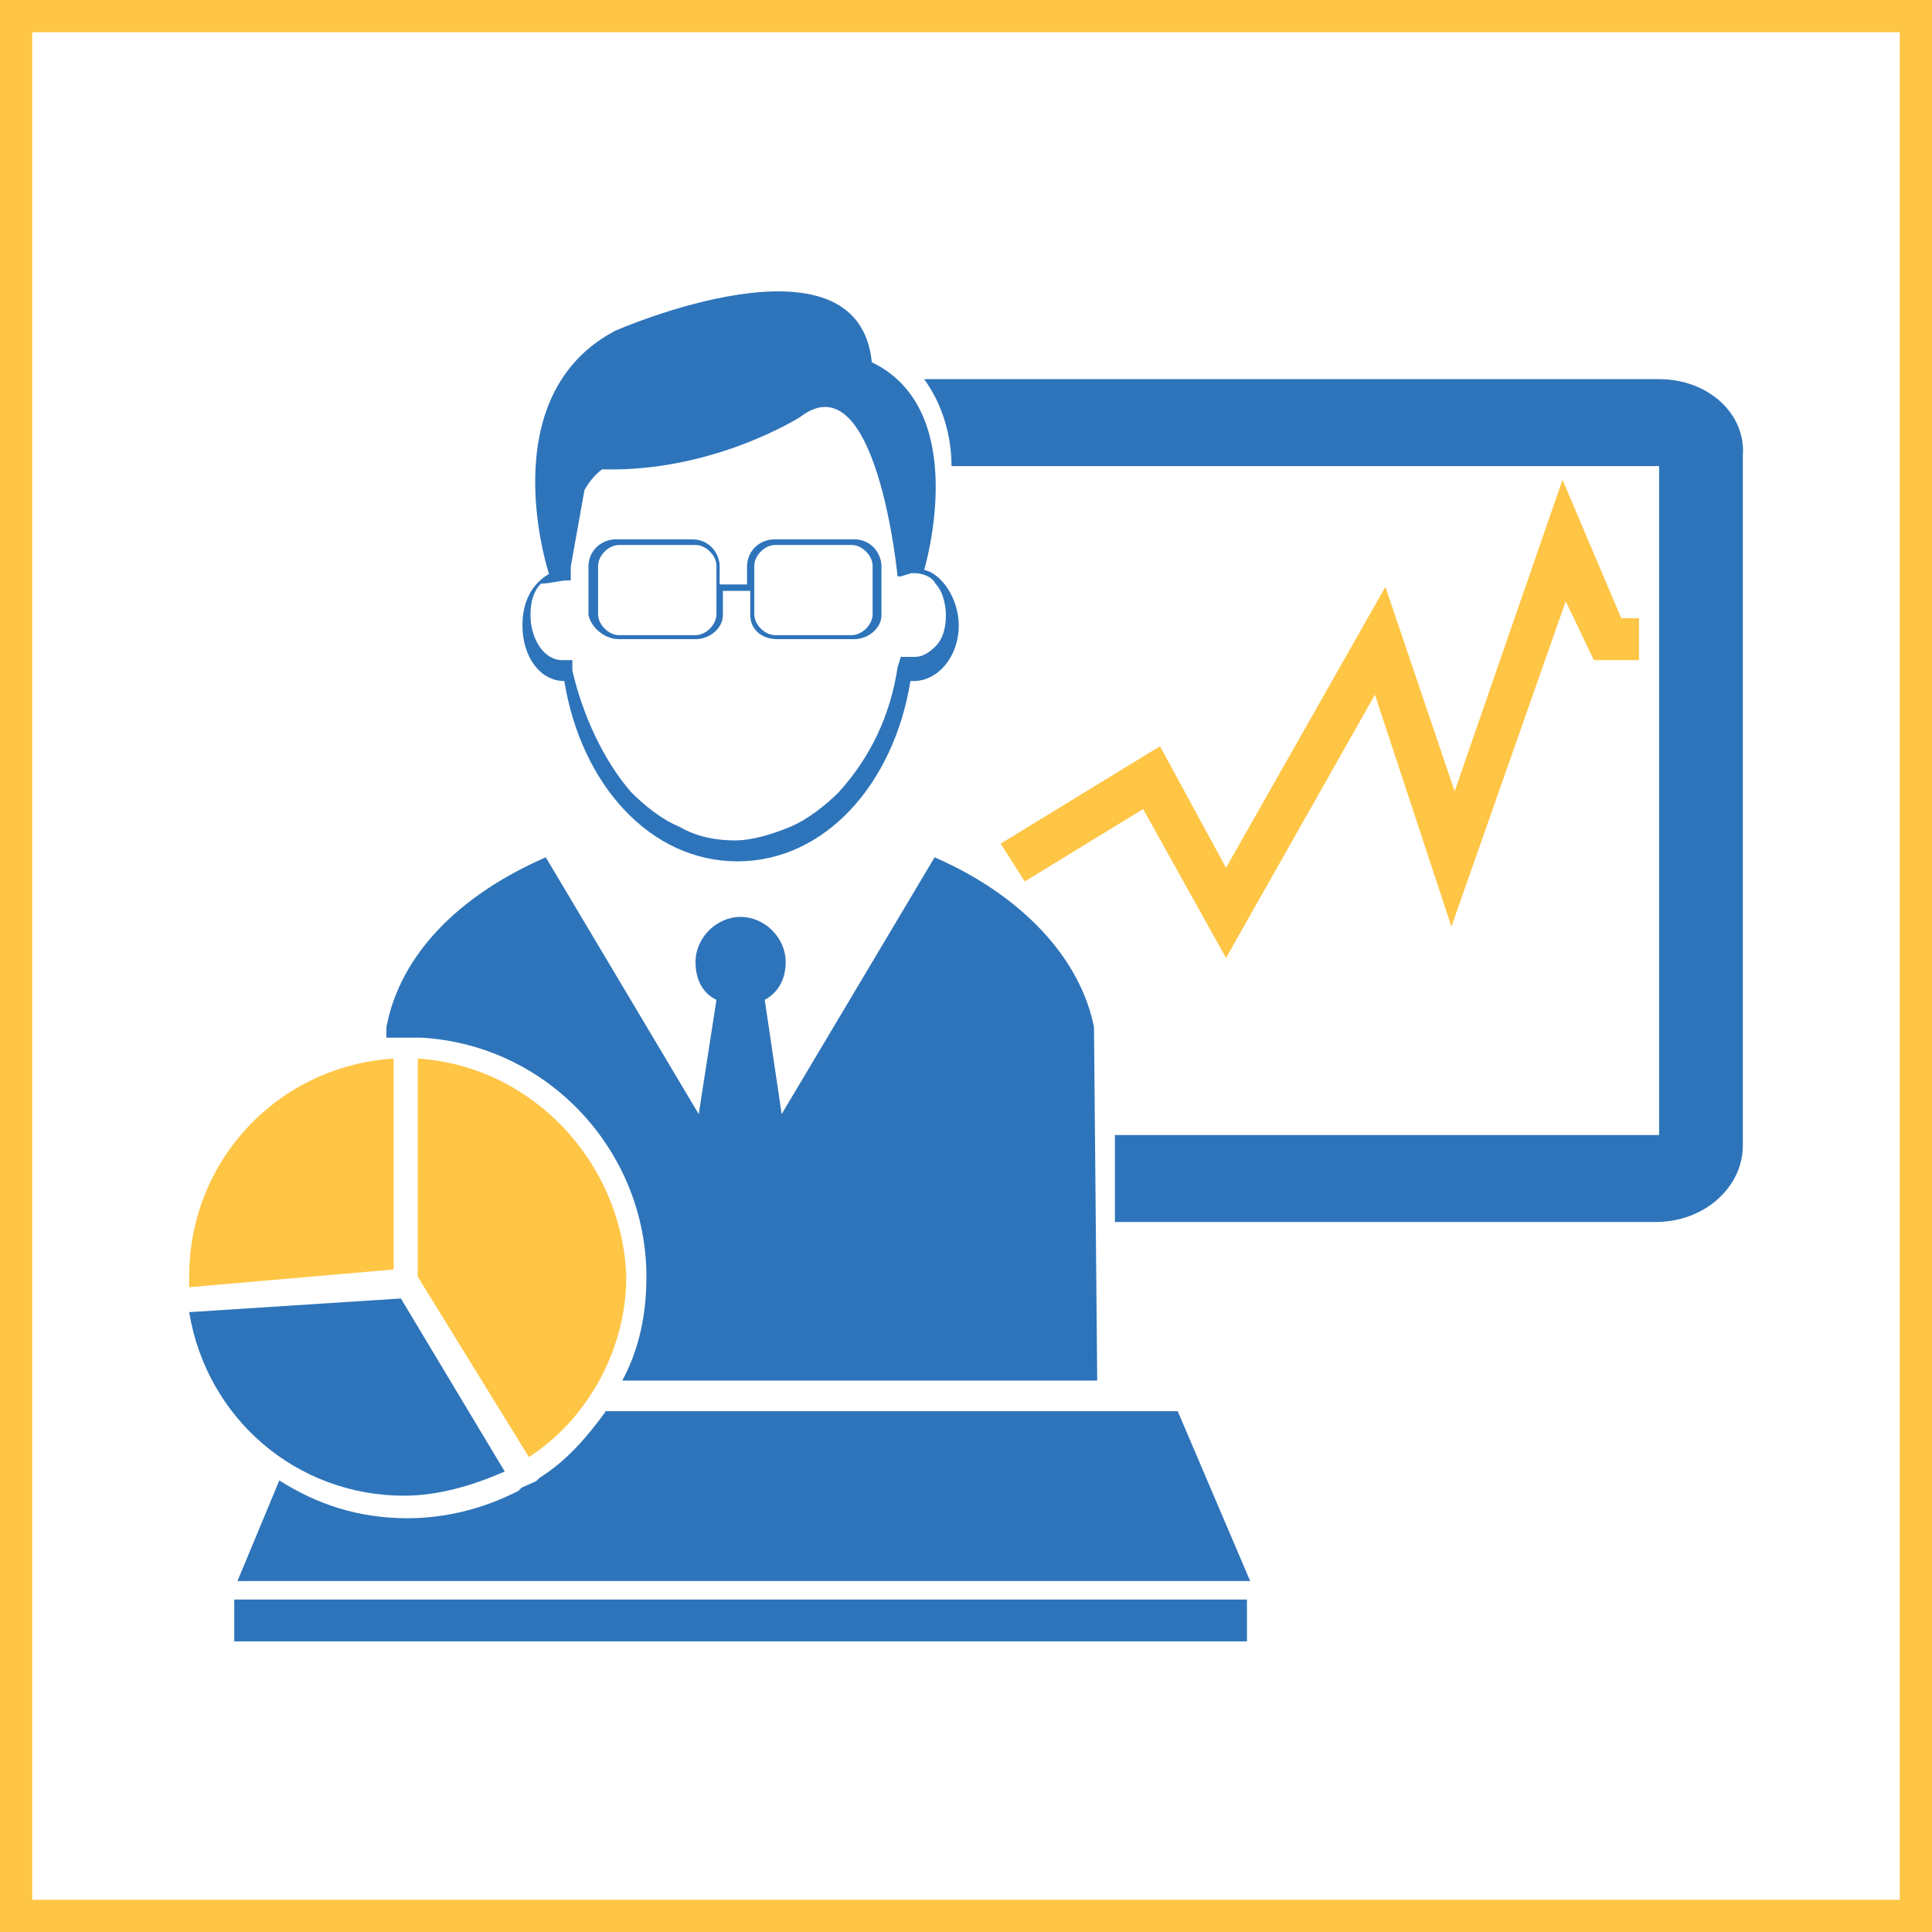
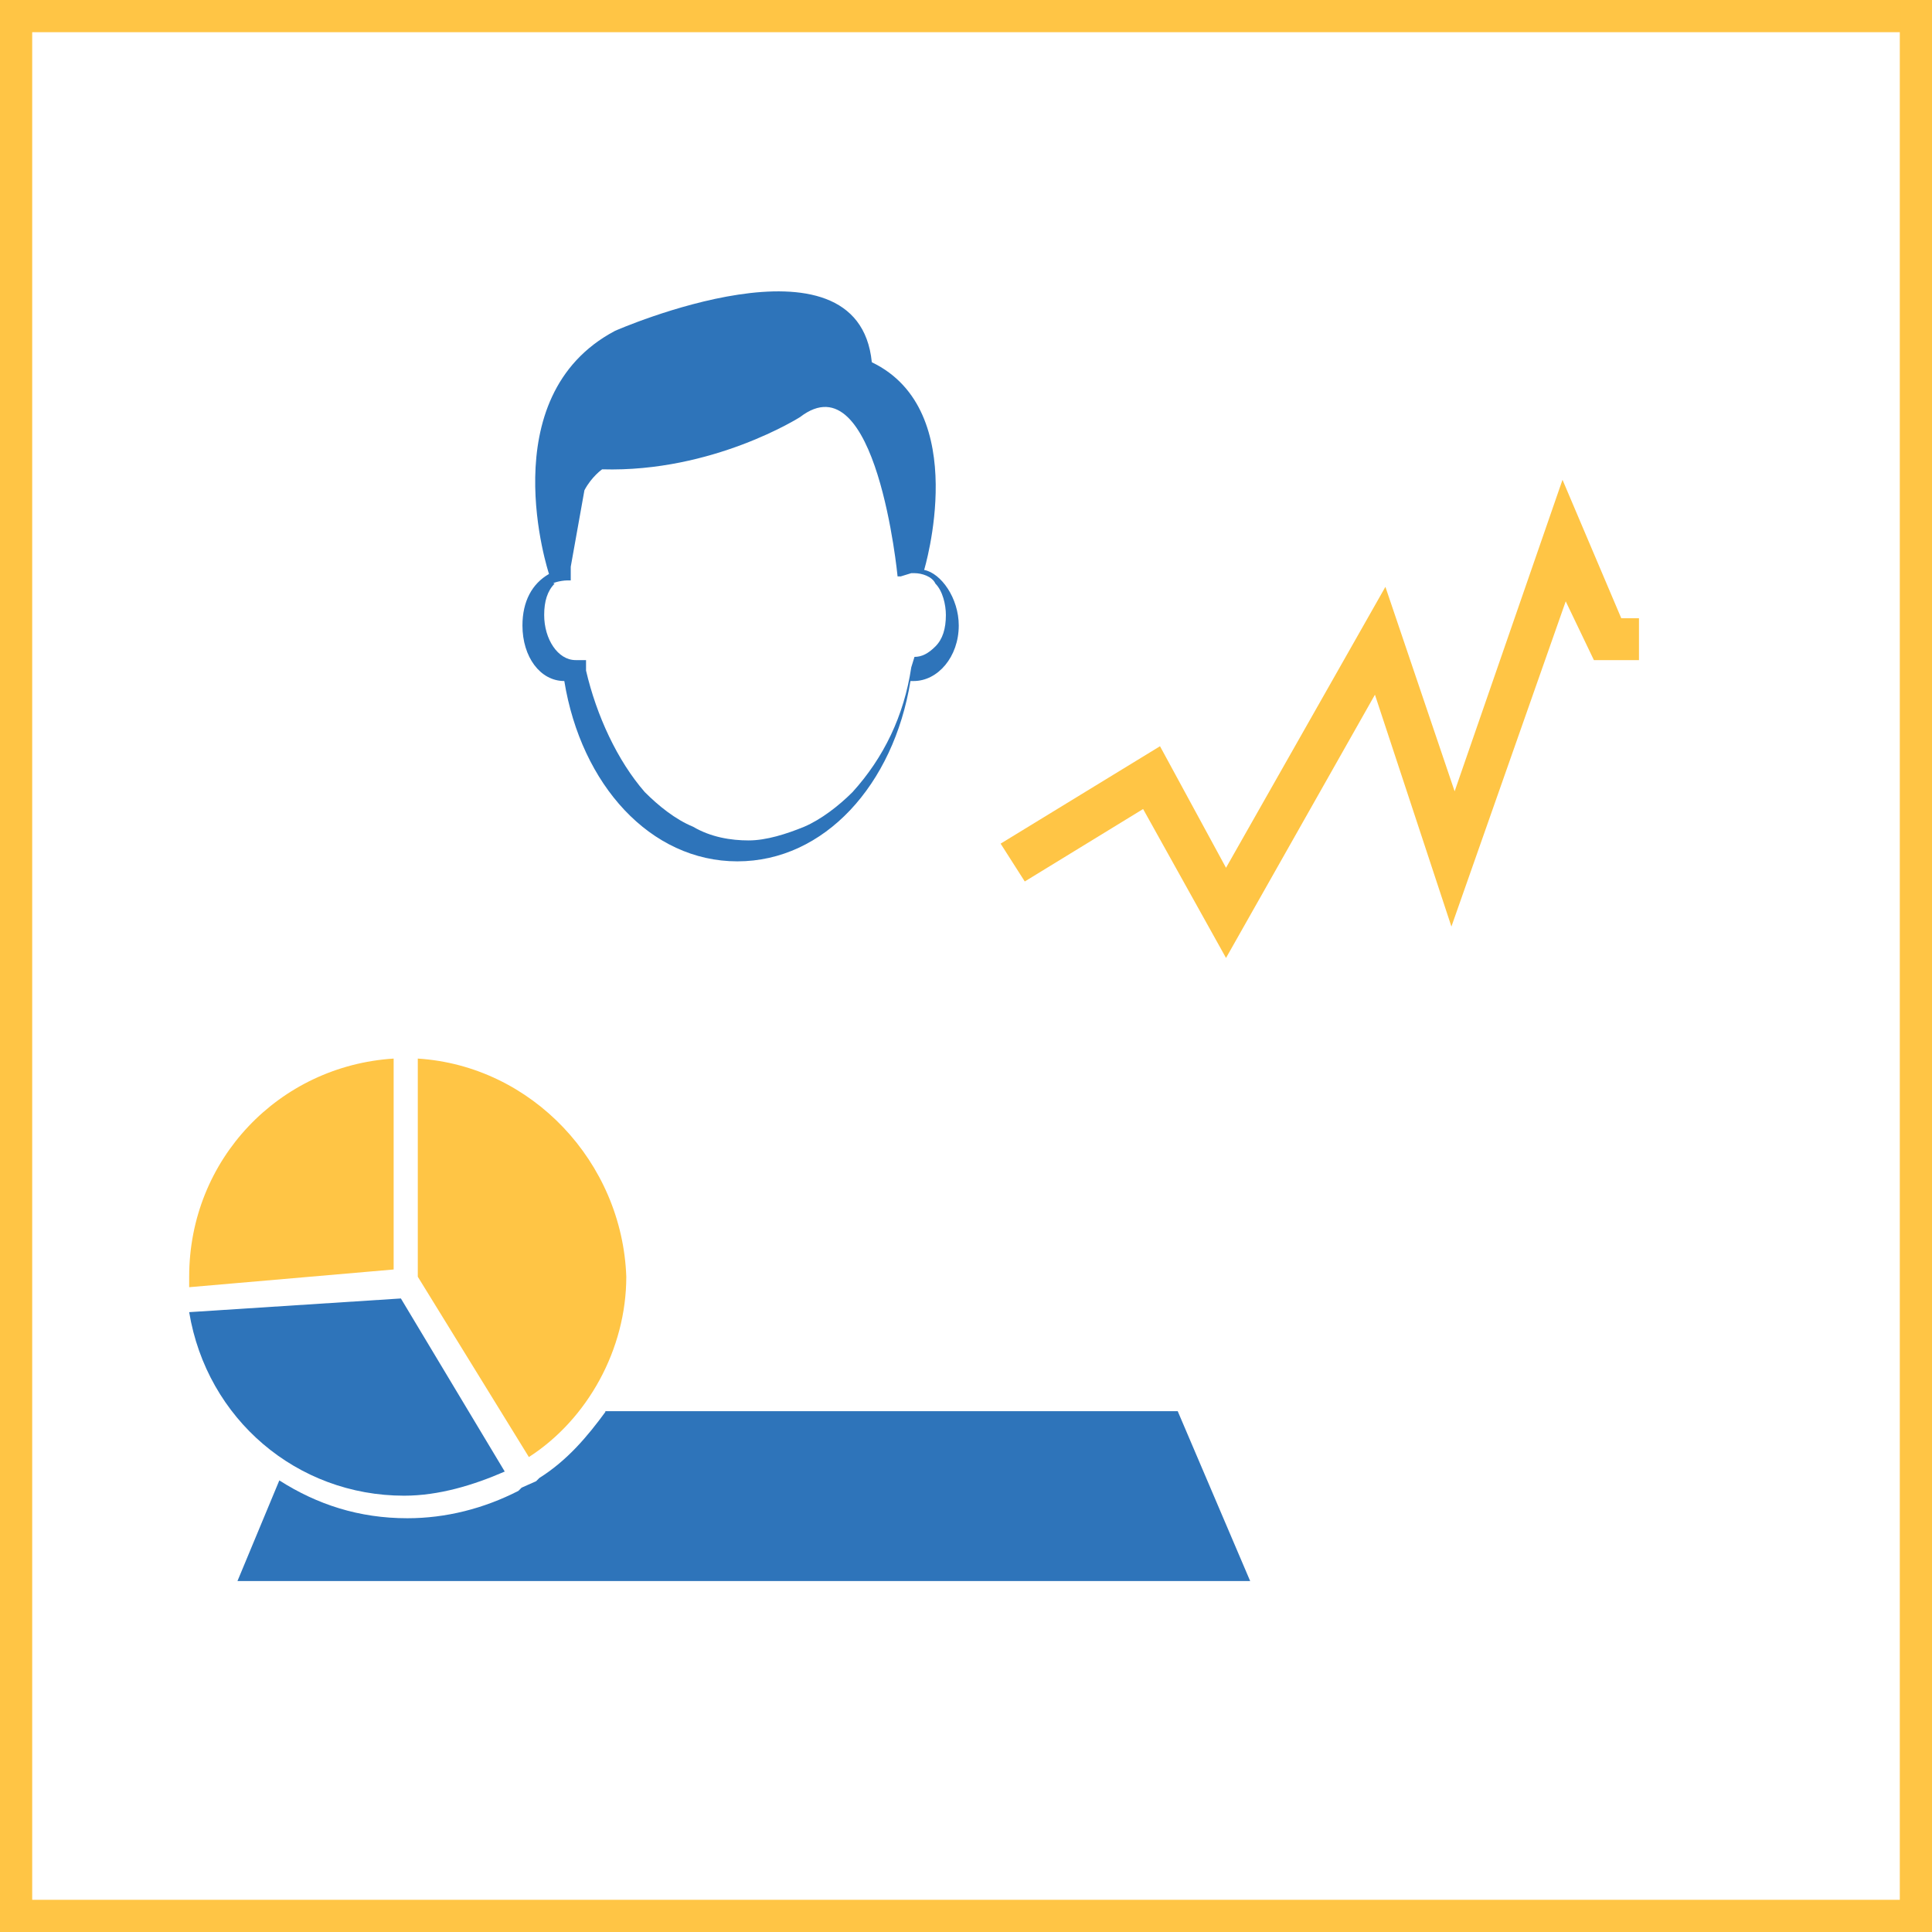
<svg xmlns="http://www.w3.org/2000/svg" version="1.1" id="图层_1" x="0px" y="0px" viewBox="0 0 240 240" style="enable-background:new 0 0 240 240;" xml:space="preserve">
  <style type="text/css">
	.st0{fill:#FFC545;}
	.st1{fill:#2E74BA;}
</style>
  <path class="st0" d="M0,0v240h240V0H0z M236,236H4V4h232V236z" />
  <g>
    <polygon class="st0" points="152.3,119 170.8,86.3 180.3,115.1 194.5,74.7 198,82 203.6,82 203.6,76.8 201.4,76.8 194.1,59.6    180.7,98.3 172.1,72.9 152.3,107.8 144.1,92.7 124.3,104.8 127.3,109.5 142,100.5  " />
    <path class="st0" d="M51.9,131.5v27.1L65.7,181c7.3-4.7,12.1-13.4,12.1-22.4C77.3,144.4,66.1,132.4,51.9,131.5 M48.9,131.5   c-14.2,0.9-25.4,12.5-25.4,27.1v1.3l25.4-2.2V131.5z" />
-     <path class="st1" d="M64.9,77.7c0,3.9,2.2,6.9,5.2,6.9C72.2,97.5,80.8,107,91.6,107s19.4-9.5,21.5-22.4h0.4c3,0,5.6-3,5.6-6.9   c0-3.4-2.2-6.5-4.3-6.9c0,0,6-19.8-6.5-25.8c-1.7-17.2-31.9-3.9-31.9-3.9c-15.5,8.2-8.2,30.2-8.2,30.2   C66.1,72.5,64.9,74.7,64.9,77.7 M70.5,72.1h0.4v-1.7l1.7-9.5c0.9-1.7,2.2-2.6,2.2-2.6c13.8,0.4,24.6-6.5,24.6-6.5   c9.5-7.3,12.1,19.8,12.1,19.8h0.4l1.3-0.4h0.4c0.9,0,2.2,0.4,2.6,1.3c0.9,0.9,1.3,2.6,1.3,3.9c0,1.7-0.4,3-1.3,3.9   c-0.9,0.9-1.7,1.3-2.6,1.3h-1.7l-0.4,1.3c-0.9,6-3.4,11.2-7.3,15.5c-1.7,1.7-3.9,3.4-6,4.3c-2.2,0.9-4.7,1.7-6.9,1.7   c-2.2,0-4.7-0.4-6.9-1.7c-2.2-0.9-4.3-2.6-6-4.3c-3.4-3.9-6-9.5-7.3-15.1V82h-1.3c-2.2,0-3.9-2.6-3.9-5.6c0-1.7,0.4-3,1.3-3.9   C68.3,72.5,69.6,72.1,70.5,72.1" />
-     <path class="st1" d="M76.9,79.4h9.5c1.7,0,3.4-1.3,3.4-3v-3h3.4v3c0,1.7,1.3,3,3.4,3h9.5c1.7,0,3.4-1.3,3.4-3v-6   c0-1.7-1.3-3.4-3.4-3.4h-9.9c-1.7,0-3.4,1.3-3.4,3.4v2.2h-3.4v-2.2c0-1.7-1.3-3.4-3.4-3.4h-9.5c-1.7,0-3.4,1.3-3.4,3.4v6   C73.5,78.1,75.2,79.4,76.9,79.4 M93.7,70.3c0-1.3,1.3-2.6,2.6-2.6h9.5c1.3,0,2.6,1.3,2.6,2.6v6c0,1.3-1.3,2.6-2.6,2.6h-9.5   c-1.3,0-2.6-1.3-2.6-2.6V70.3z M74.3,70.3c0-1.3,1.3-2.6,2.6-2.6h9.5c1.3,0,2.6,1.3,2.6,2.6v6c0,1.3-1.3,2.6-2.6,2.6h-9.5   c-1.3,0-2.6-1.3-2.6-2.6V70.3z M206.1,47.1h-91.3c2.2,3,3.4,6.9,3.4,10.8h87.9V141h-67.6v10.8h67.2c6,0,10.8-4.3,10.8-9.5V56.6   C216.9,51.4,212.2,47.1,206.1,47.1 M29.1,198.7h125.8v5.2H29.1V198.7z" />
-     <path class="st1" d="M49.3,128.9h3c15.9,0.9,28,14.2,28,29.7c0,4.7-0.9,9-3,12.9h59l-0.4-43.9c-1.7-8.6-9-16.4-19.8-21.1l-19,31.9   L95,124.2c1.7-0.9,2.6-2.6,2.6-4.7c0-3-2.6-5.6-5.6-5.6c-3,0-5.6,2.6-5.6,5.6c0,2.2,0.9,3.9,2.6,4.7l-2.2,14.2l-19-31.9   c-10.8,4.7-18.1,12.1-19.8,21.1v1.3H49.3z" />
+     <path class="st1" d="M64.9,77.7c0,3.9,2.2,6.9,5.2,6.9C72.2,97.5,80.8,107,91.6,107s19.4-9.5,21.5-22.4h0.4c3,0,5.6-3,5.6-6.9   c0-3.4-2.2-6.5-4.3-6.9c0,0,6-19.8-6.5-25.8c-1.7-17.2-31.9-3.9-31.9-3.9c-15.5,8.2-8.2,30.2-8.2,30.2   C66.1,72.5,64.9,74.7,64.9,77.7 M70.5,72.1h0.4v-1.7l1.7-9.5c0.9-1.7,2.2-2.6,2.2-2.6c13.8,0.4,24.6-6.5,24.6-6.5   c9.5-7.3,12.1,19.8,12.1,19.8h0.4l1.3-0.4h0.4c0.9,0,2.2,0.4,2.6,1.3c0.9,0.9,1.3,2.6,1.3,3.9c0,1.7-0.4,3-1.3,3.9   c-0.9,0.9-1.7,1.3-2.6,1.3l-0.4,1.3c-0.9,6-3.4,11.2-7.3,15.5c-1.7,1.7-3.9,3.4-6,4.3c-2.2,0.9-4.7,1.7-6.9,1.7   c-2.2,0-4.7-0.4-6.9-1.7c-2.2-0.9-4.3-2.6-6-4.3c-3.4-3.9-6-9.5-7.3-15.1V82h-1.3c-2.2,0-3.9-2.6-3.9-5.6c0-1.7,0.4-3,1.3-3.9   C68.3,72.5,69.6,72.1,70.5,72.1" />
    <path class="st1" d="M75.2,175.4c-2.2,3-4.7,6-8.2,8.2l-0.4,0.4l-0.9,0.4l-0.9,0.4l-0.4,0.4c-4.3,2.2-9,3.4-13.8,3.4   c-6,0-11.2-1.7-15.9-4.7l-5.2,12.5h125.8l-9-21.1H75.2z" />
    <path class="st1" d="M50.2,185.8c4.3,0,8.6-1.3,12.5-3l-12.9-21.5L23.5,163C25.7,176.3,36.9,185.8,50.2,185.8" />
  </g>
</svg>